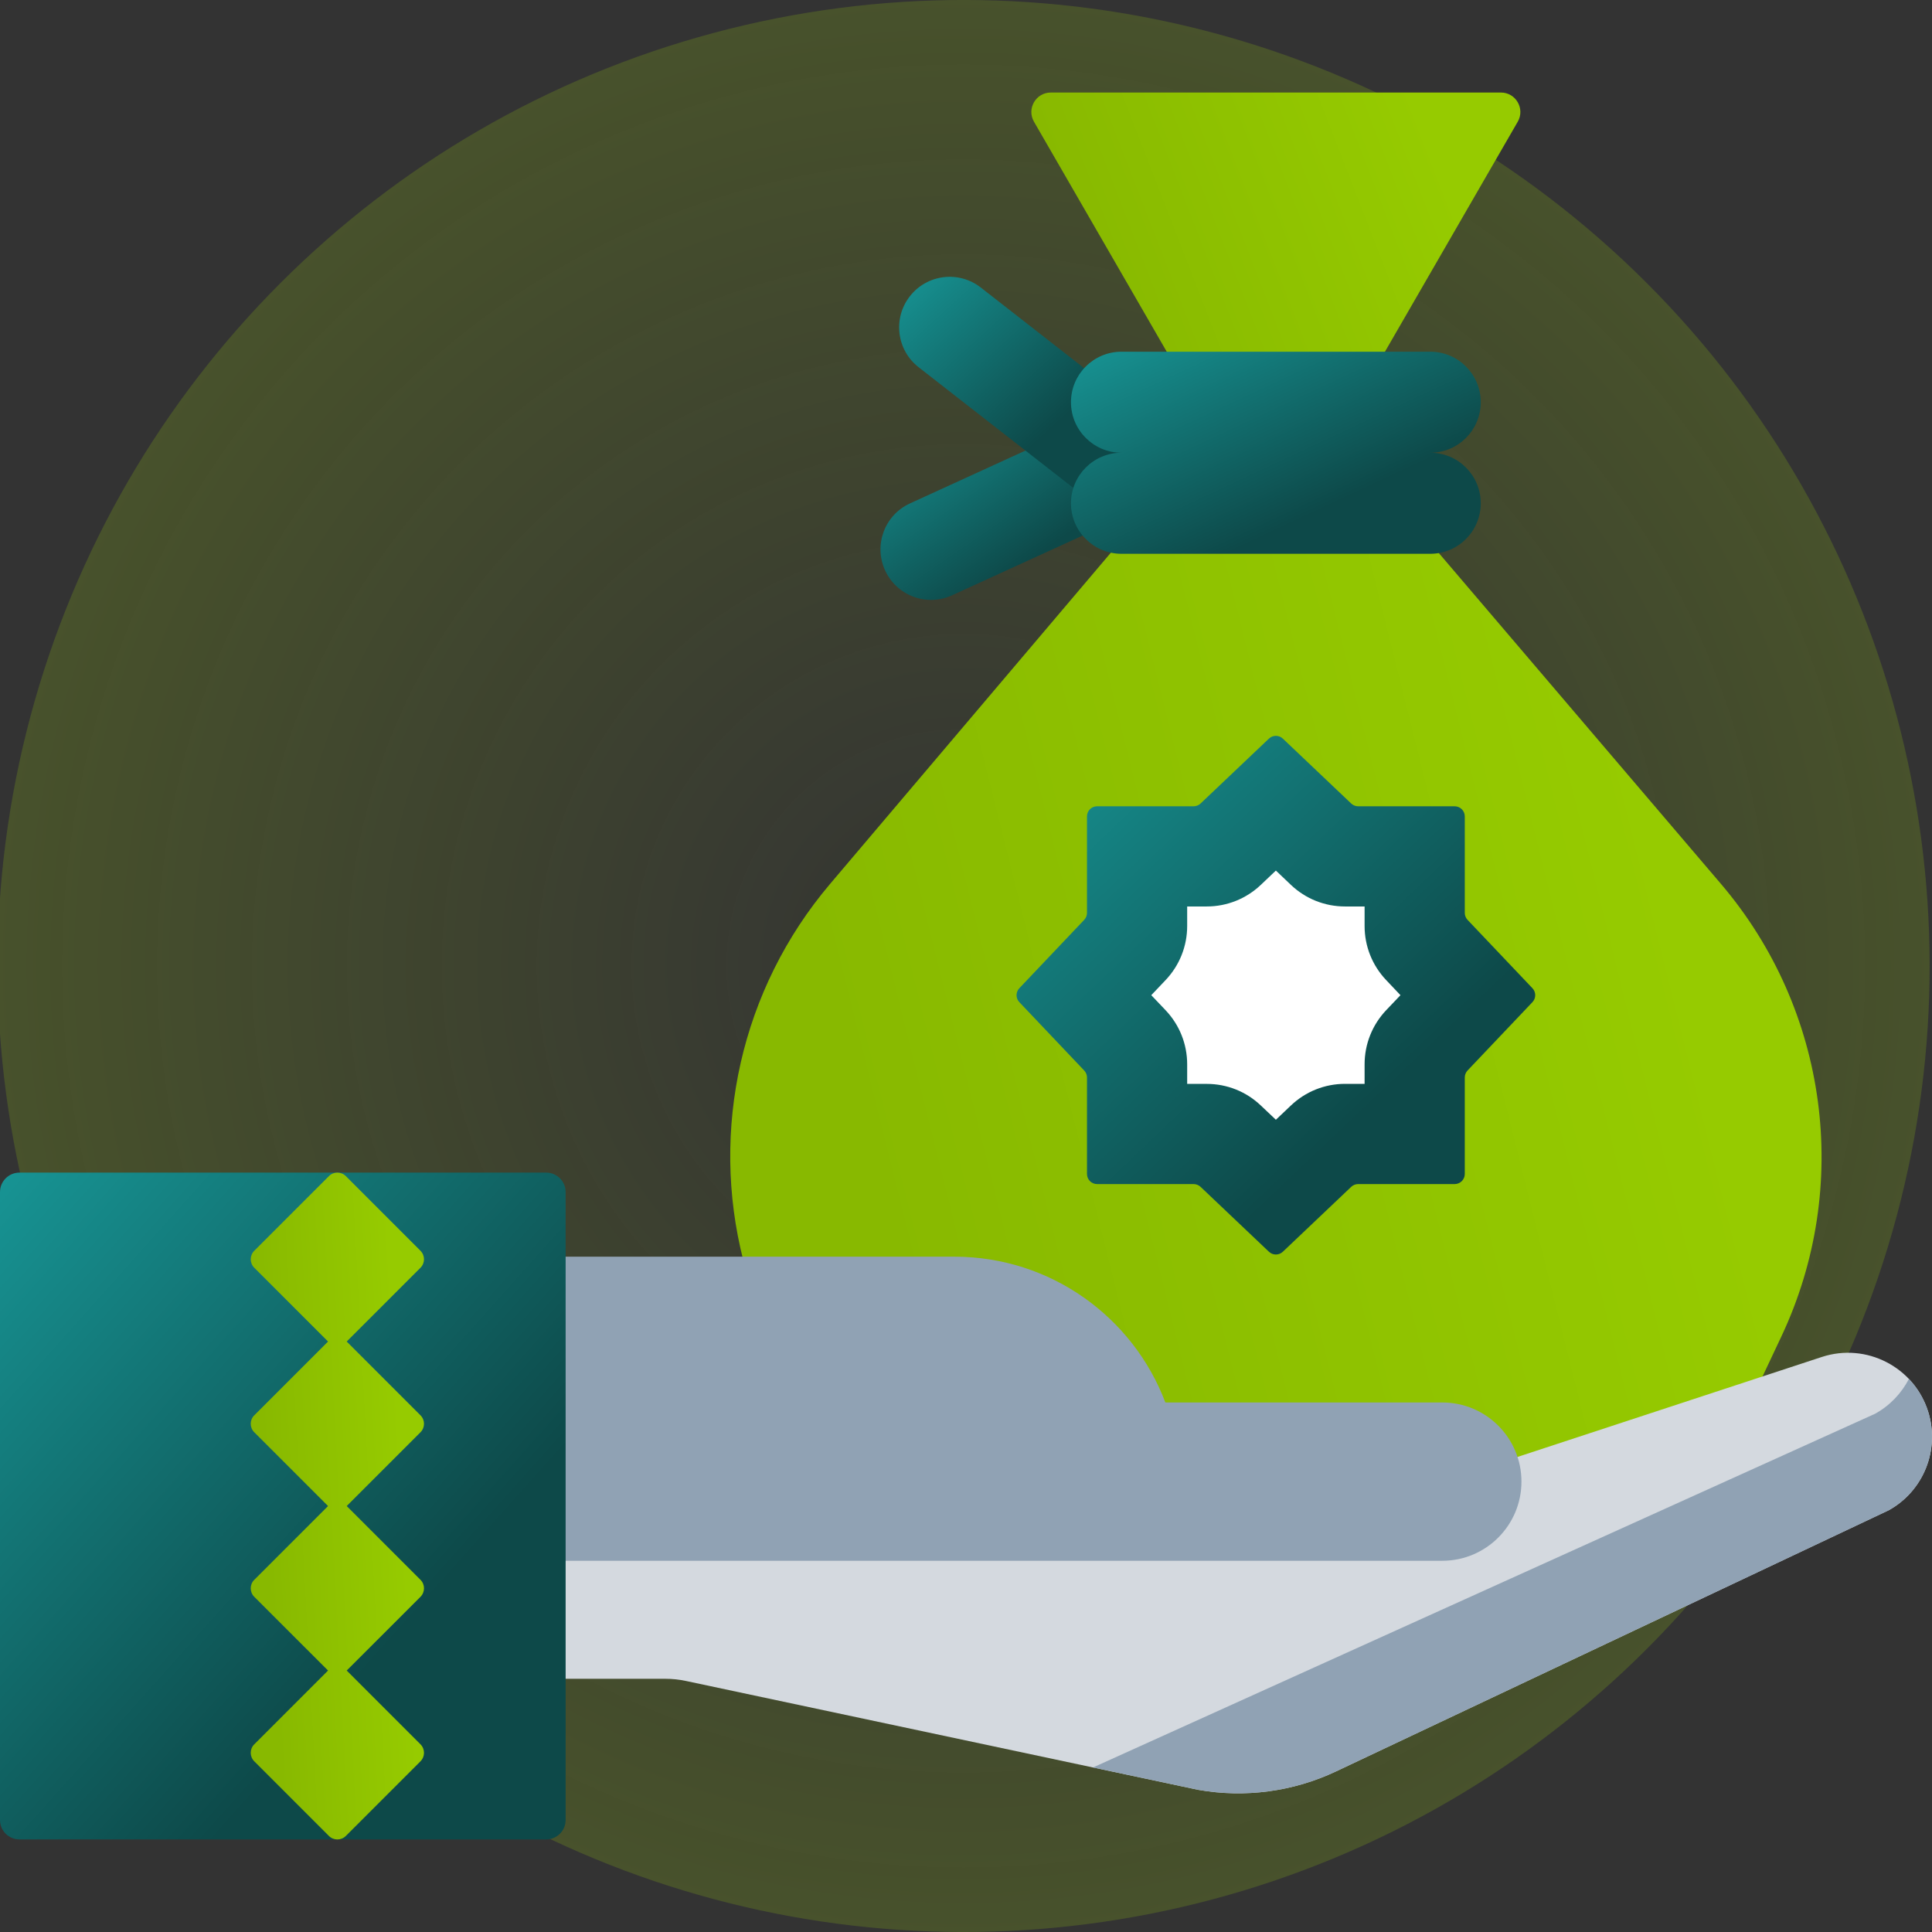
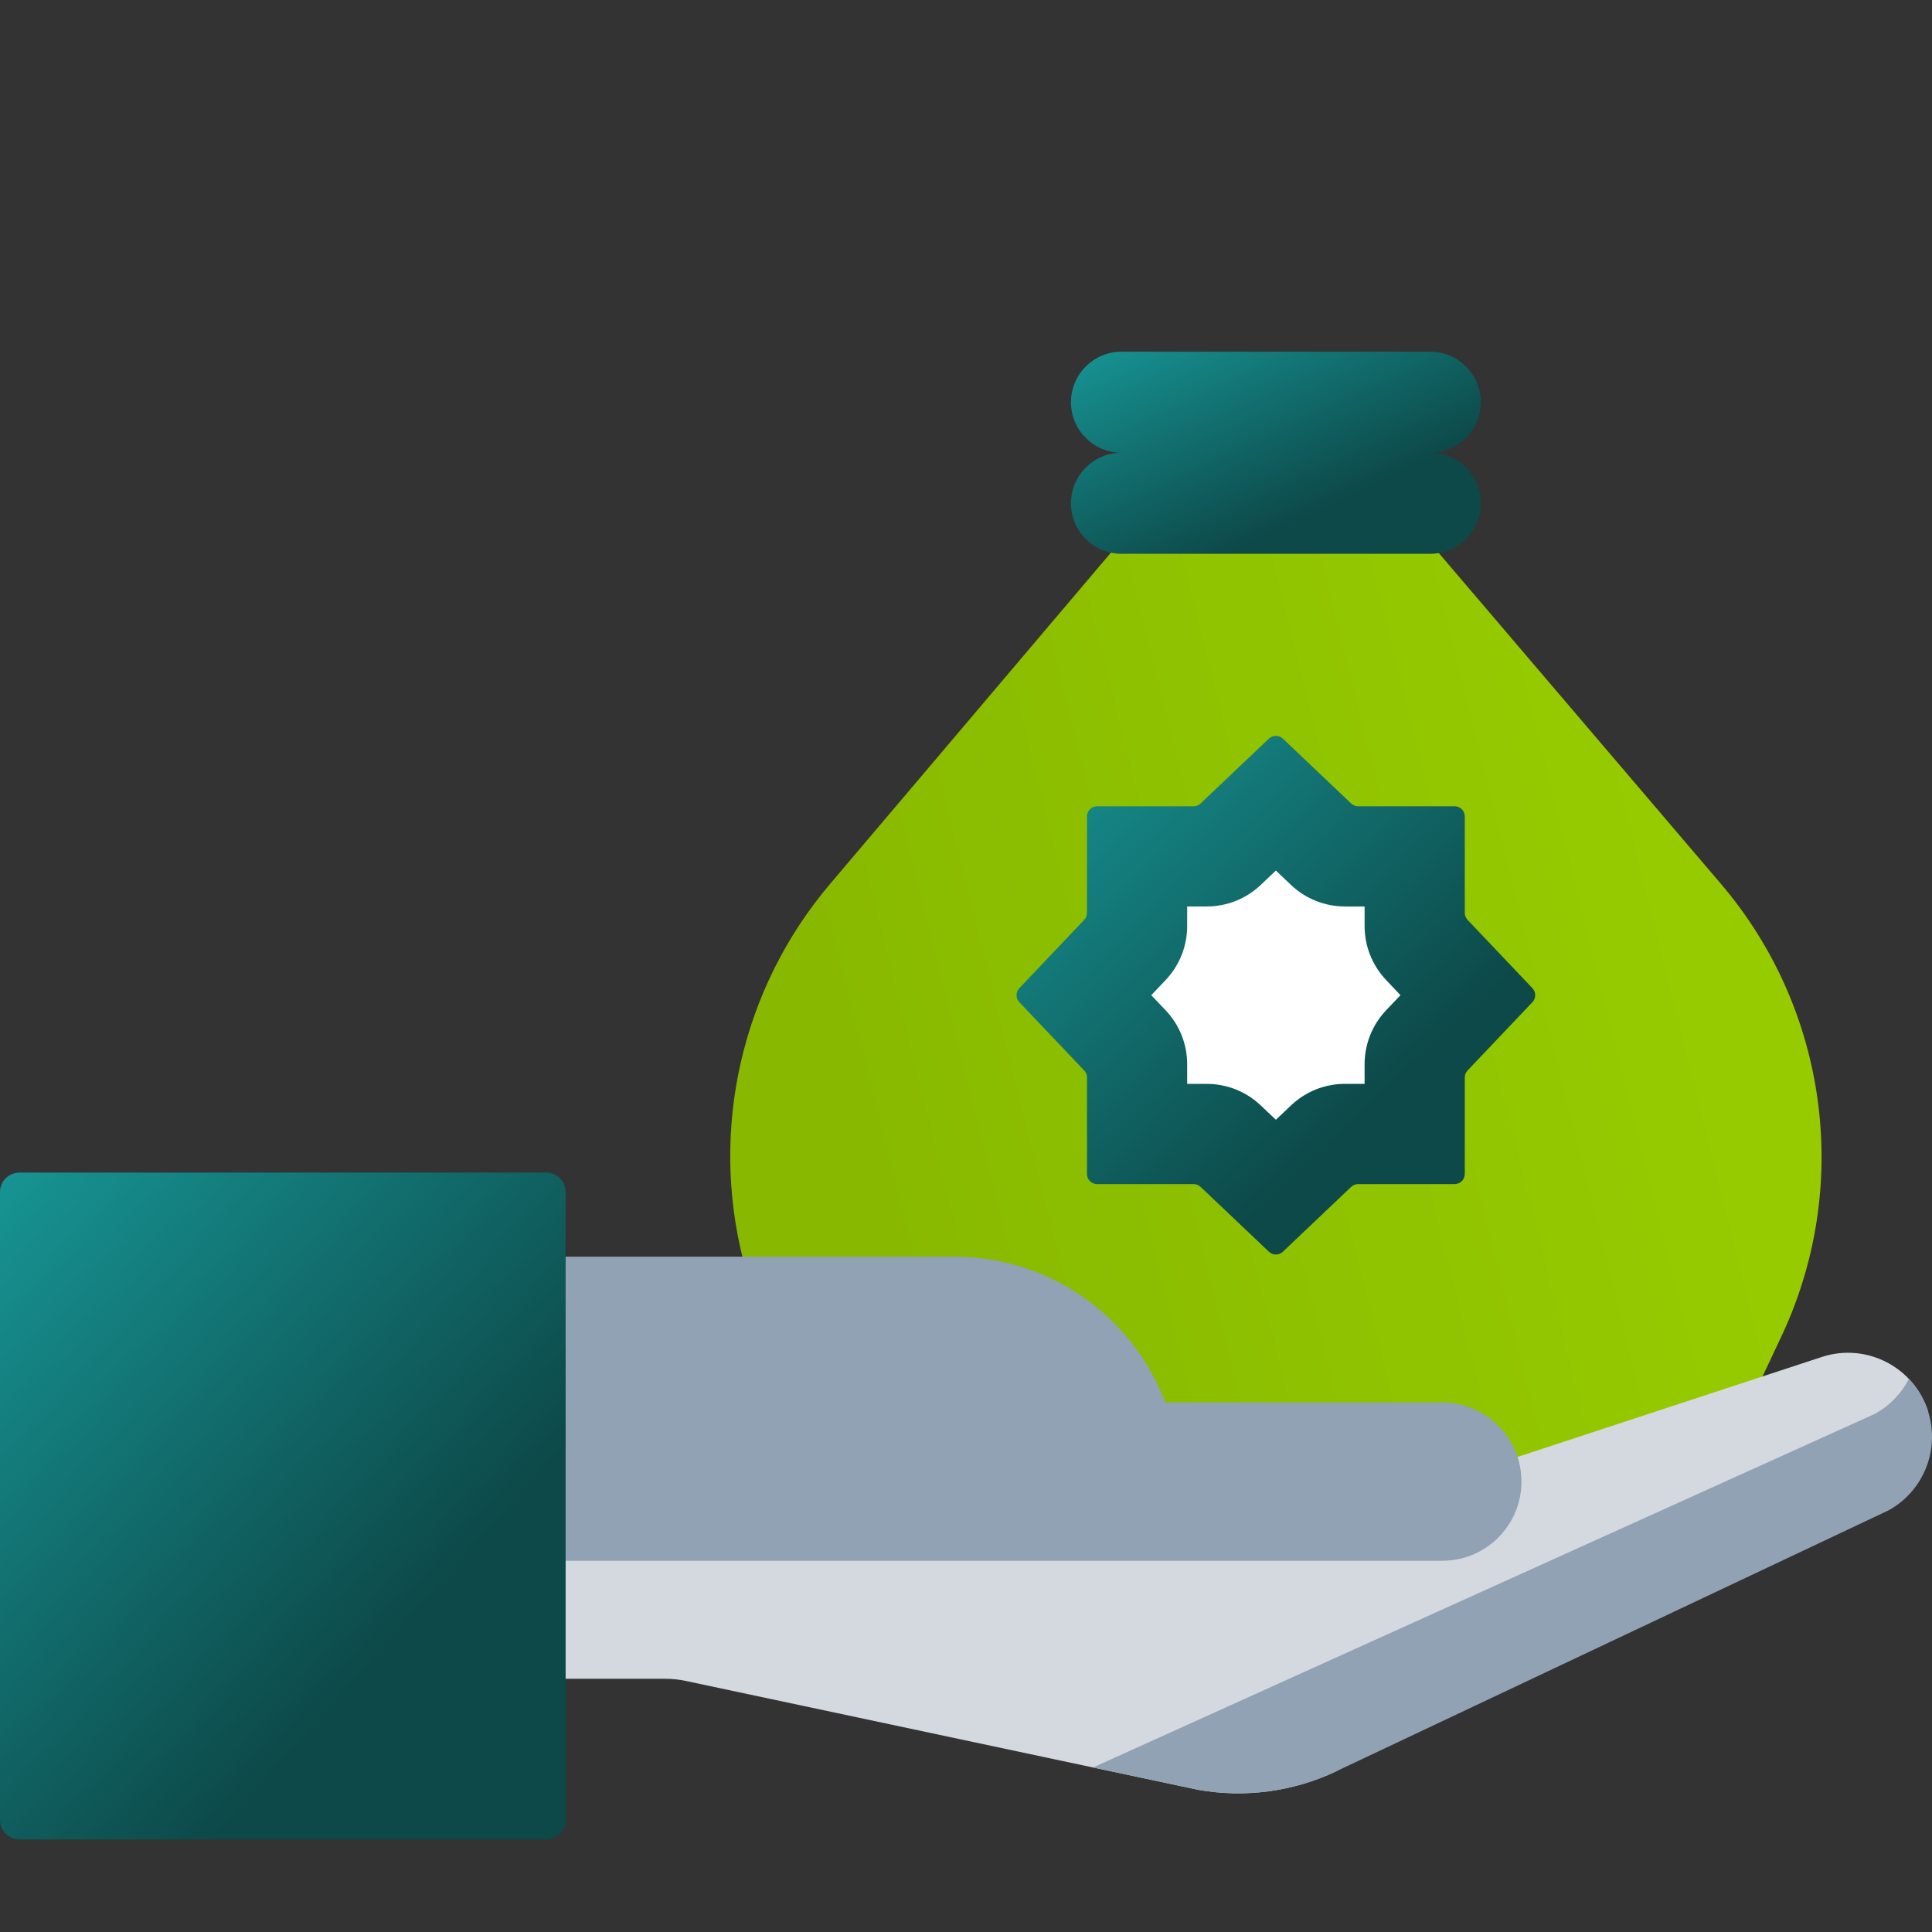
<svg xmlns="http://www.w3.org/2000/svg" width="48" height="48" viewBox="0 0 48 48" fill="none">
  <rect x="0" y="0" width="48" height="48" fill="#333333" stroke="none" />
  <g clip-path="url(#clip0_5154_21624)">
-     <circle cx="23.941" cy="24" r="24" transform="rotate(-45 23.941 24)" fill="url(#paint0_radial_5154_21624)" />
-     <path d="M22.609 12.507L26.853 10.565C27.053 10.916 27.43 11.155 27.863 11.155V11.342C27.223 11.342 26.701 11.864 26.701 12.504C26.701 12.795 26.81 13.061 26.987 13.265L23.654 14.79C23.023 15.079 22.278 14.801 21.99 14.171C21.701 13.54 21.978 12.795 22.609 12.507Z" fill="url(#paint1_linear_5154_21624)" />
-     <path d="M22.605 7.361C23.031 6.814 23.82 6.717 24.367 7.143L27.011 9.206C26.82 9.413 26.701 9.689 26.701 9.993C26.701 10.633 27.223 11.155 27.863 11.155V11.342C27.334 11.342 26.887 11.699 26.747 12.185L22.822 9.123C22.276 8.697 22.178 7.908 22.605 7.361Z" fill="url(#paint2_linear_5154_21624)" />
-     <path d="M26.107 2.299H37.29C37.661 2.299 37.894 2.702 37.708 3.024L34.355 8.831H29.041L25.689 3.024C25.503 2.702 25.735 2.299 26.107 2.299Z" fill="url(#paint3_linear_5154_21624)" />
    <path d="M43.735 34.314L37.641 36.316L37.612 36.227C37.359 35.456 36.645 34.938 35.833 34.938H28.888L28.866 34.877C28.059 32.747 25.988 31.315 23.71 31.315H18.468C17.639 28.072 18.406 24.576 20.622 21.962L27.67 13.648C27.733 13.659 27.797 13.666 27.863 13.666H35.534C35.582 13.666 35.629 13.662 35.675 13.656L42.755 21.958C45.421 25.084 46.01 29.482 44.26 33.199L43.735 34.314Z" fill="url(#paint4_linear_5154_21624)" />
    <path d="M27.863 11.248C27.17 11.248 26.608 10.686 26.608 9.993C26.608 9.3 27.17 8.738 27.863 8.738H35.534C36.227 8.738 36.789 9.3 36.789 9.993C36.789 10.686 36.227 11.248 35.534 11.248C36.227 11.248 36.789 11.811 36.789 12.504C36.789 13.197 36.227 13.759 35.534 13.759H27.863C27.17 13.759 26.608 13.197 26.608 12.504C26.608 11.811 27.17 11.248 27.863 11.248Z" fill="url(#paint5_linear_5154_21624)" />
    <path d="M31.526 18.351L29.828 19.963C29.781 20.007 29.719 20.032 29.654 20.032H27.257C27.118 20.032 27.006 20.144 27.006 20.283V22.681C27.006 22.745 26.981 22.807 26.936 22.854L25.325 24.552C25.233 24.649 25.233 24.801 25.325 24.898L26.936 26.596C26.981 26.643 27.006 26.705 27.006 26.769V29.167C27.006 29.306 27.118 29.418 27.257 29.418H29.654C29.719 29.418 29.781 29.443 29.828 29.487L31.526 31.099C31.623 31.191 31.775 31.191 31.872 31.099L33.57 29.487C33.617 29.443 33.679 29.418 33.743 29.418H36.141C36.279 29.418 36.392 29.306 36.392 29.167V26.769C36.392 26.705 36.417 26.643 36.461 26.596L38.073 24.898C38.165 24.801 38.165 24.649 38.073 24.552L36.461 22.854C36.417 22.807 36.392 22.745 36.392 22.681V20.283C36.392 20.144 36.279 20.032 36.141 20.032H33.743C33.679 20.032 33.617 20.007 33.57 19.963L31.872 18.351C31.775 18.259 31.623 18.259 31.526 18.351Z" fill="url(#paint6_linear_5154_21624)" />
    <path d="M32.073 27.465C32.437 27.119 32.915 26.928 33.417 26.928H33.903V26.443C33.903 25.941 34.093 25.464 34.438 25.099L34.794 24.725L34.439 24.35C34.093 23.985 33.903 23.508 33.903 23.006V22.521H33.417C32.915 22.521 32.437 22.331 32.073 21.985L31.699 21.629L31.324 21.985C30.96 22.33 30.483 22.521 29.98 22.521H29.495V23.006C29.495 23.508 29.305 23.985 28.959 24.35L28.603 24.725L28.959 25.099C29.305 25.464 29.495 25.941 29.495 26.443V26.929H29.98C30.483 26.929 30.96 27.119 31.324 27.465L31.699 27.82L32.073 27.465Z" fill="white" />
-     <path d="M13.959 38.683H35.833C36.866 38.683 37.706 37.843 37.706 36.81C37.706 36.606 37.672 36.411 37.612 36.227L45.261 33.714C46.367 33.35 47.557 33.963 47.905 35.074C48.2 36.019 47.791 37.042 46.925 37.522L33.195 44.009C32.129 44.513 30.932 44.673 29.77 44.468L17.042 41.763C16.873 41.727 16.702 41.709 16.529 41.709H13.959V38.683Z" fill="#D4D9DF" />
+     <path d="M13.959 38.683H35.833C36.866 38.683 37.706 37.843 37.706 36.81C37.706 36.606 37.672 36.411 37.612 36.227L45.261 33.714C46.367 33.35 47.557 33.963 47.905 35.074L33.195 44.009C32.129 44.513 30.932 44.673 29.77 44.468L17.042 41.763C16.873 41.727 16.702 41.709 16.529 41.709H13.959V38.683Z" fill="#D4D9DF" />
    <path d="M47.426 34.26C47.639 34.484 47.806 34.759 47.905 35.074C48.2 36.02 47.791 37.042 46.925 37.522L33.195 44.009C32.129 44.513 30.932 44.674 29.77 44.468L27.156 43.912L46.587 35.124C46.957 34.919 47.242 34.614 47.426 34.26Z" fill="#90A2B4" />
    <path d="M13.959 31.222H23.71C26.108 31.222 28.152 32.727 28.953 34.844H35.833C36.919 34.844 37.8 35.724 37.8 36.81C37.8 37.896 36.919 38.777 35.833 38.777H13.959V31.222Z" fill="#90A2B4" />
    <path d="M0.483 45.7H13.57C13.836 45.7 14.053 45.484 14.053 45.217V29.616C14.053 29.349 13.836 29.133 13.57 29.133H0.483C0.217 29.133 0 29.349 0 29.616V45.217C0 45.484 0.217 45.7 0.483 45.7Z" fill="url(#paint7_linear_5154_21624)" />
-     <path d="M6.317 35.163L8.15 33.33L6.317 31.497C6.2 31.38 6.2 31.192 6.317 31.075L8.171 29.221C8.287 29.104 8.476 29.104 8.593 29.221L10.447 31.075C10.563 31.192 10.563 31.38 10.447 31.497L8.614 33.33L10.447 35.163C10.563 35.279 10.563 35.468 10.447 35.584L8.614 37.417L10.447 39.25C10.563 39.366 10.563 39.555 10.447 39.672L8.614 41.504L10.447 43.337C10.563 43.454 10.563 43.642 10.447 43.759L8.593 45.613C8.476 45.73 8.287 45.73 8.171 45.613L6.317 43.759C6.2 43.642 6.2 43.454 6.317 43.337L8.15 41.504L6.317 39.672C6.2 39.555 6.2 39.366 6.317 39.25L8.15 37.417L6.317 35.584C6.2 35.468 6.2 35.279 6.317 35.163Z" fill="url(#paint8_linear_5154_21624)" />
  </g>
  <defs>
    <radialGradient id="paint0_radial_5154_21624" cx="0" cy="0" r="1" gradientUnits="userSpaceOnUse" gradientTransform="translate(23.941 24) rotate(-90) scale(24)">
      <stop stop-color="#9ACC0D" stop-opacity="0" />
      <stop offset="1" stop-color="#9ACC0D" stop-opacity="0.2" />
    </radialGradient>
    <linearGradient id="paint1_linear_5154_21624" x1="21.992" y1="10.565" x2="24.712" y2="14.52" gradientUnits="userSpaceOnUse">
      <stop stop-color="#179393" />
      <stop offset="1" stop-color="#0D4949" />
    </linearGradient>
    <linearGradient id="paint2_linear_5154_21624" x1="22.447" y1="6.878" x2="25.994" y2="10.769" gradientUnits="userSpaceOnUse">
      <stop stop-color="#179393" />
      <stop offset="1" stop-color="#0D4949" />
    </linearGradient>
    <linearGradient id="paint3_linear_5154_21624" x1="25.623" y1="2.769" x2="34.057" y2="-0.499" gradientUnits="userSpaceOnUse">
      <stop stop-color="#88B900" />
      <stop offset="1" stop-color="#96CB00" />
    </linearGradient>
    <linearGradient id="paint4_linear_5154_21624" x1="18.142" y1="15.279" x2="38.523" y2="10.201" gradientUnits="userSpaceOnUse">
      <stop stop-color="#88B900" />
      <stop offset="1" stop-color="#96CB00" />
    </linearGradient>
    <linearGradient id="paint5_linear_5154_21624" x1="26.807" y1="8.738" x2="29.395" y2="14.268" gradientUnits="userSpaceOnUse">
      <stop stop-color="#179393" />
      <stop offset="1" stop-color="#0D4949" />
    </linearGradient>
    <linearGradient id="paint6_linear_5154_21624" x1="25.508" y1="18.282" x2="34.145" y2="27.386" gradientUnits="userSpaceOnUse">
      <stop stop-color="#179393" />
      <stop offset="1" stop-color="#0D4949" />
    </linearGradient>
    <linearGradient id="paint7_linear_5154_21624" x1="0.275" y1="29.133" x2="11.326" y2="39.013" gradientUnits="userSpaceOnUse">
      <stop stop-color="#179393" />
      <stop offset="1" stop-color="#0D4949" />
    </linearGradient>
    <linearGradient id="paint8_linear_5154_21624" x1="6.229" y1="30.325" x2="9.656" y2="30.14" gradientUnits="userSpaceOnUse">
      <stop stop-color="#88B900" />
      <stop offset="1" stop-color="#96CB00" />
    </linearGradient>
    <clipPath id="clip0_5154_21624">
      <rect width="48" height="48" fill="white" transform="matrix(-1 0 0 1 48 0)" />
    </clipPath>
  </defs>
</svg>